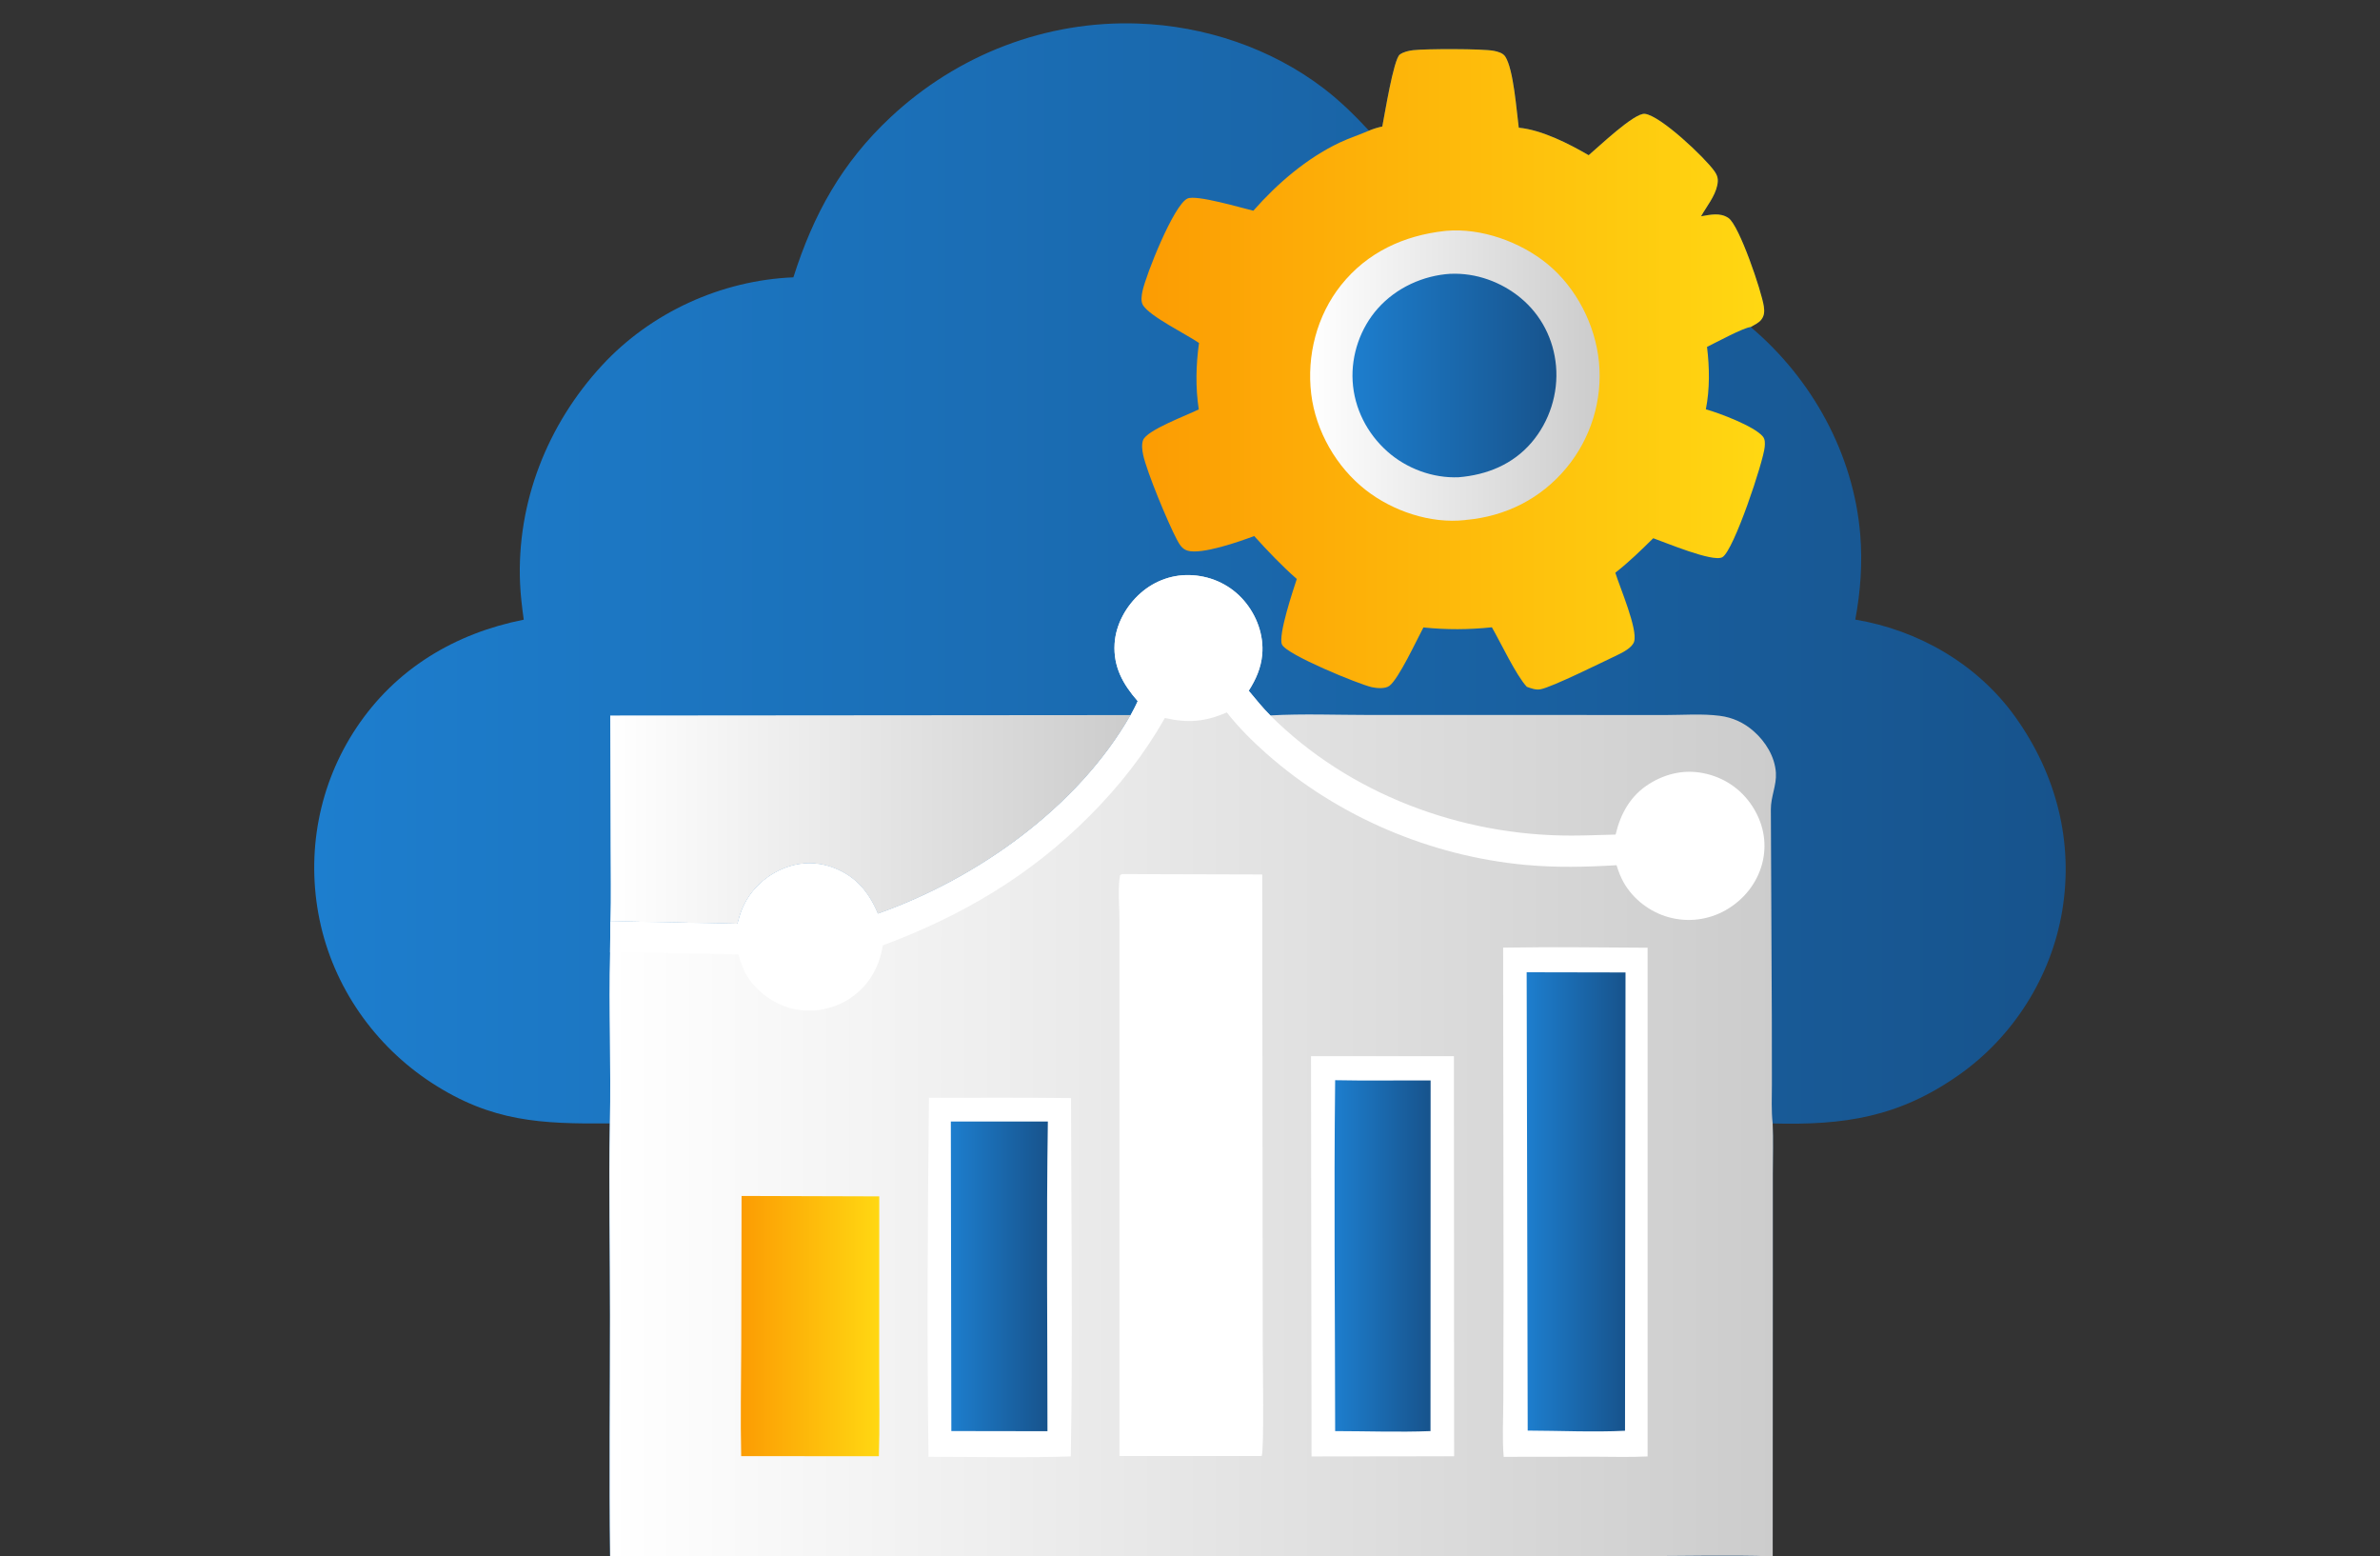
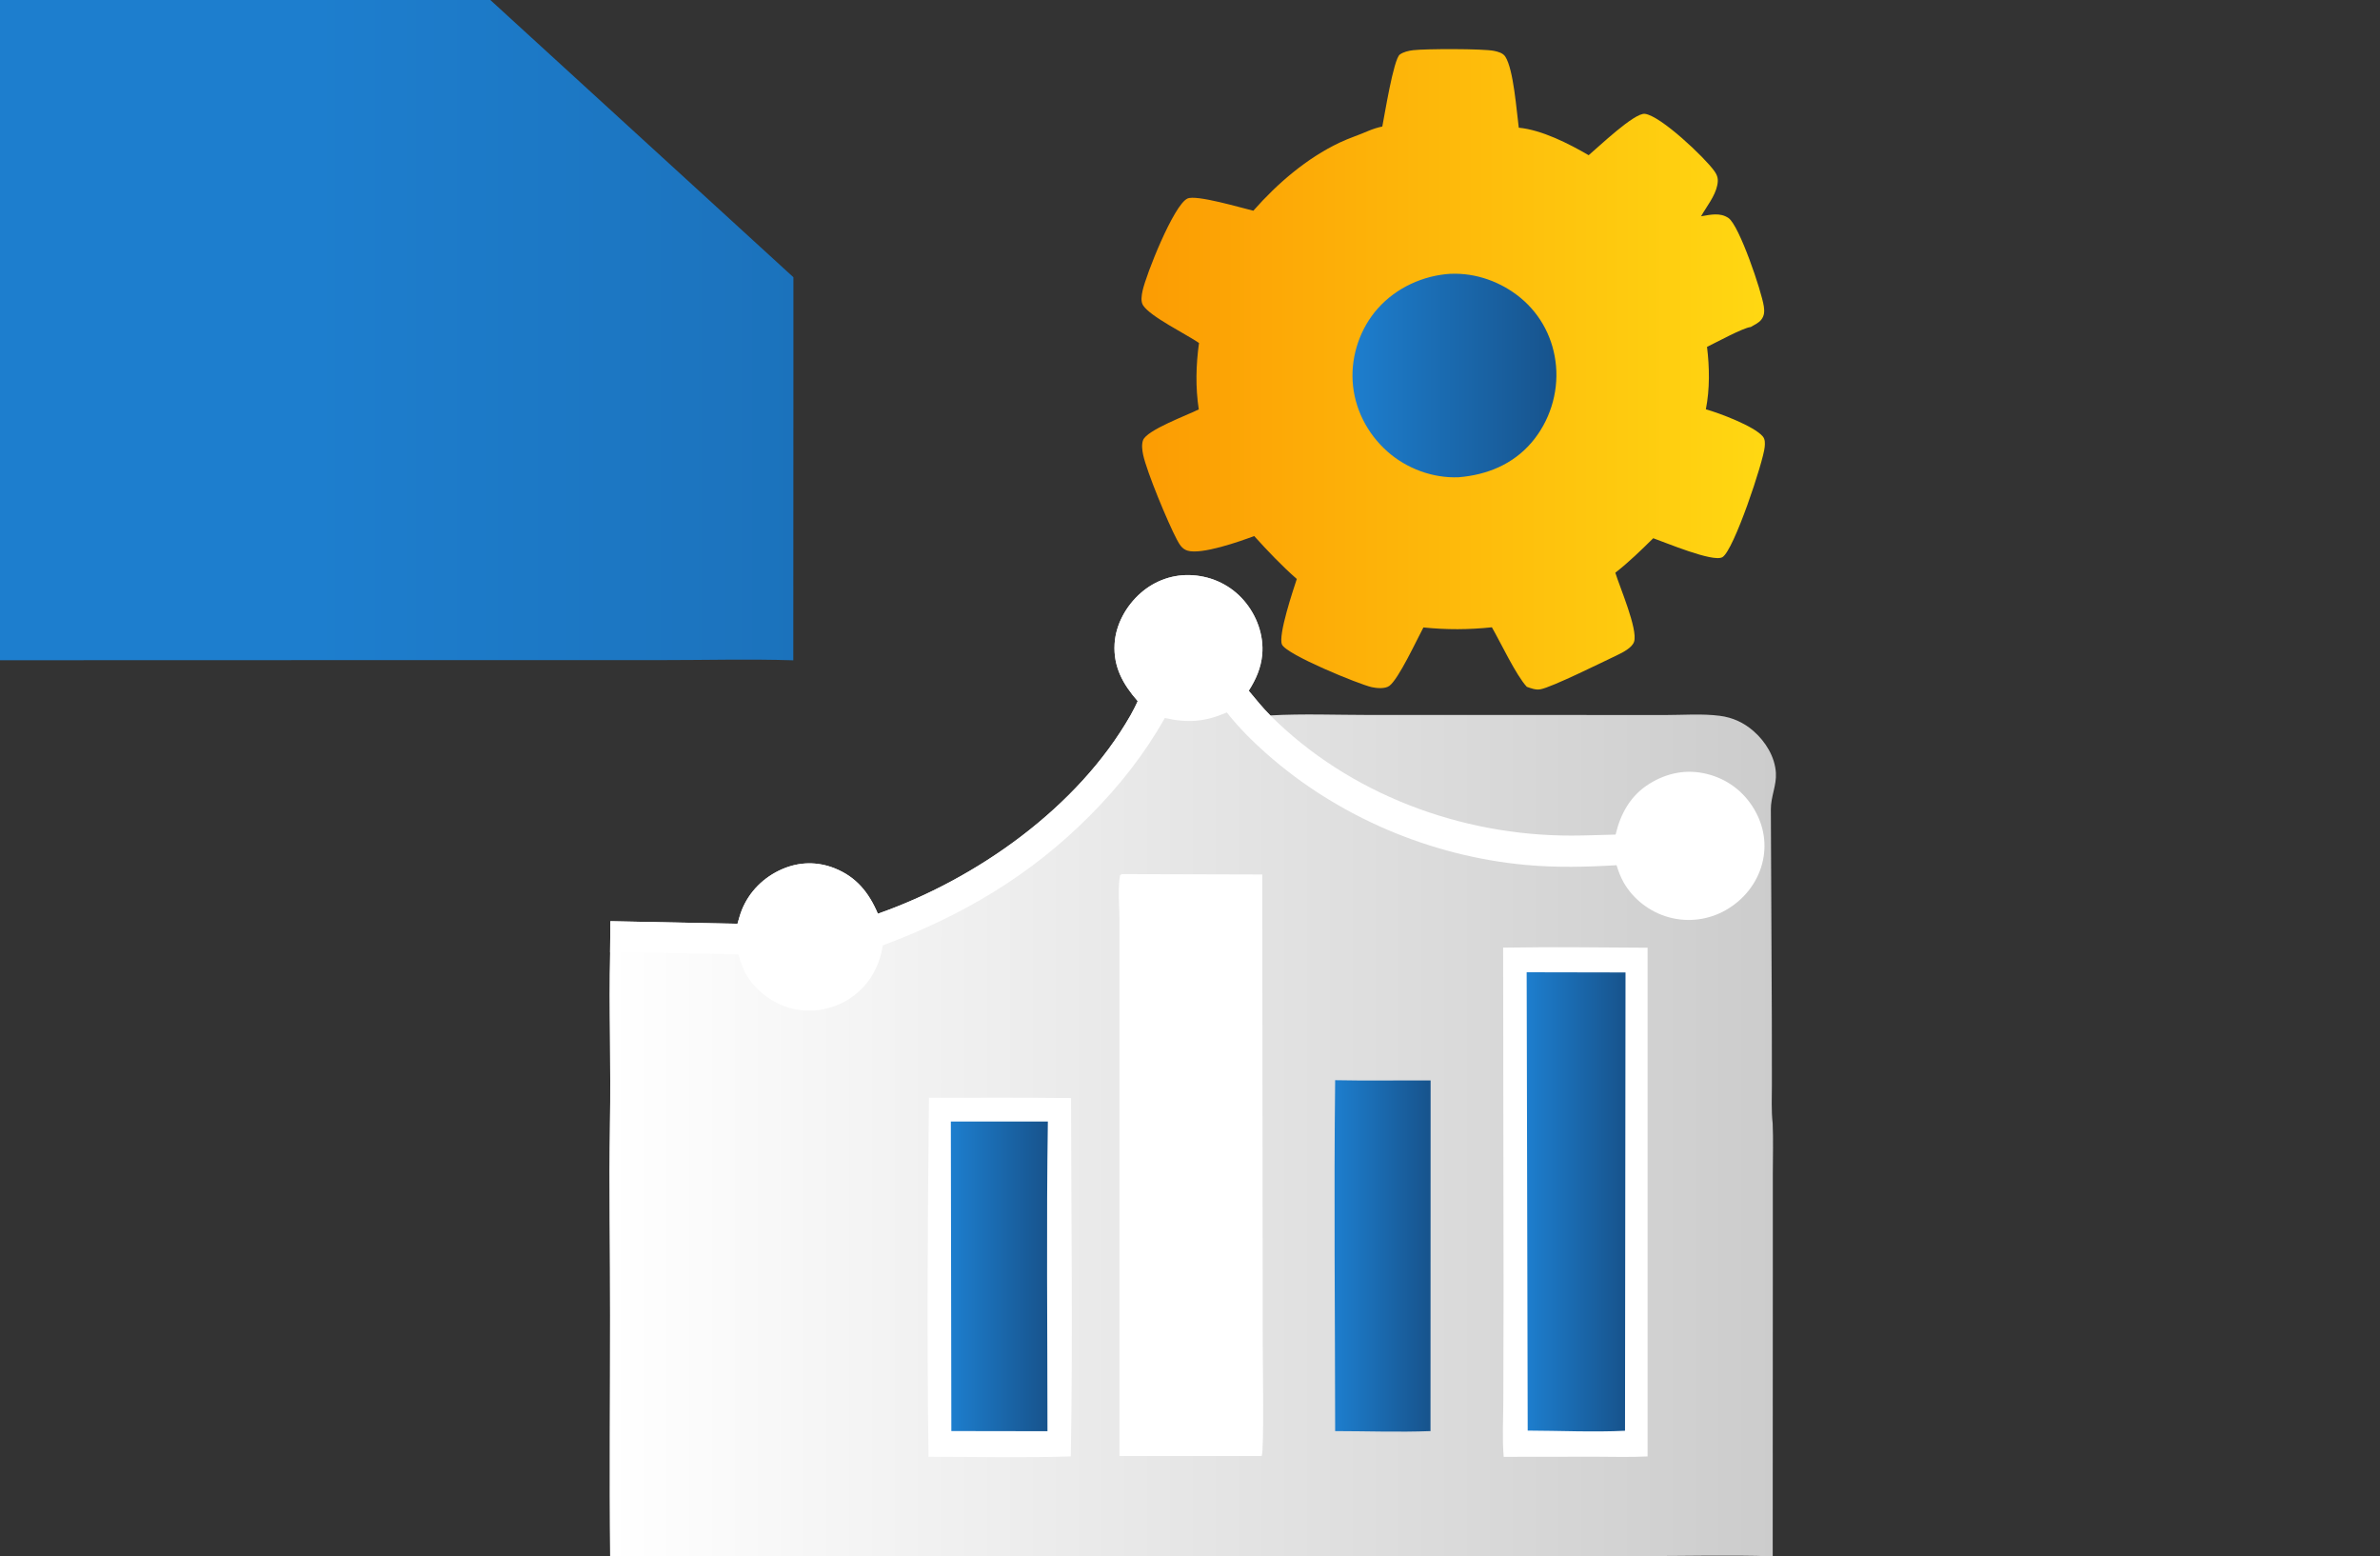
<svg xmlns="http://www.w3.org/2000/svg" xmlns:xlink="http://www.w3.org/1999/xlink" id="Layer_1" data-name="Layer 1" viewBox="0 0 618 404">
  <rect x="0" y="0" width="618" height="404" fill="#333333" stroke="none" />
  <defs>
    <style>
      .cls-1 {
        fill: url(#linear-gradient-2);
      }

      .cls-2 {
        fill: url(#linear-gradient-10);
      }

      .cls-3 {
        fill: #fff;
      }

      .cls-4 {
        fill: url(#linear-gradient-4);
      }

      .cls-5 {
        fill: url(#linear-gradient-3);
      }

      .cls-6 {
        fill: url(#linear-gradient-5);
      }

      .cls-7 {
        fill: url(#linear-gradient-8);
      }

      .cls-8 {
        fill: url(#linear-gradient-7);
      }

      .cls-9 {
        fill: url(#linear-gradient-9);
      }

      .cls-10 {
        fill: url(#linear-gradient-6);
      }

      .cls-11 {
        fill: url(#linear-gradient);
      }
    </style>
    <linearGradient id="linear-gradient" x1="81.6" y1="205.03" x2="536.4" y2="205.03" gradientUnits="userSpaceOnUse">
      <stop offset="0" stop-color="#1d7ece" />
      <stop offset="1" stop-color="#17538c" />
    </linearGradient>
    <linearGradient id="linear-gradient-2" x1="158.46" y1="212.71" x2="293.58" y2="212.71" gradientUnits="userSpaceOnUse">
      <stop offset="0" stop-color="#fff" />
      <stop offset="1" stop-color="#ccc" />
    </linearGradient>
    <linearGradient id="linear-gradient-3" x1="296.42" y1="95.87" x2="458.29" y2="95.87" gradientUnits="userSpaceOnUse">
      <stop offset="0" stop-color="#fc9c03" />
      <stop offset=".99" stop-color="#ffd712" />
    </linearGradient>
    <linearGradient id="linear-gradient-4" x1="340.19" y1="97.5" x2="415.36" y2="97.5" xlink:href="#linear-gradient-2" />
    <linearGradient id="linear-gradient-5" x1="351.19" y1="97.49" x2="404.14" y2="97.49" xlink:href="#linear-gradient" />
    <linearGradient id="linear-gradient-6" x1="158.23" y1="276.64" x2="461.15" y2="276.64" xlink:href="#linear-gradient-2" />
    <linearGradient id="linear-gradient-7" x1="192.36" y1="344.24" x2="228.34" y2="344.24" xlink:href="#linear-gradient-3" />
    <linearGradient id="linear-gradient-8" x1="246.9" y1="331.33" x2="272.09" y2="331.33" xlink:href="#linear-gradient" />
    <linearGradient id="linear-gradient-9" x1="346.54" y1="326.02" x2="371.48" y2="326.02" xlink:href="#linear-gradient" />
    <linearGradient id="linear-gradient-10" x1="396.43" y1="311.99" x2="422.09" y2="311.99" xlink:href="#linear-gradient" />
  </defs>
-   <path class="cls-11" d="M206.02,71.97c5.21-16.36,12.57-29.7,25.24-41.55,17.4-16.27,40.37-25.14,64.24-24.31,17.22.6,34.5,6.34,48.25,16.86,4.28,3.27,8.05,7,11.71,10.93,1.16-.47,2.24-.82,3.47-1.08.56-2.77,2.91-17.51,4.55-18.67.98-.69,2.29-.98,3.46-1.12,3.15-.38,18.04-.41,20.96.17,1.04.21,2.33.54,2.95,1.48,2.17,3.31,2.94,14.21,3.51,18.47,5.98.57,13,4.14,18.15,7.14,2.45-2.04,11.86-11.08,14.6-10.74,4.12.51,15.49,11.31,18.01,14.82.91,1.27,1.1,2.2.78,3.74-.59,2.86-2.78,5.52-4.21,8.04,2.41-.41,4.96-1.05,7.14.46,2.8,1.94,8.58,19,9.16,22.91.19,1.3.17,2.42-.68,3.49-.65.82-1.82,1.36-2.72,1.88,15.92,13.44,26.7,32.92,28.44,53.81.62,7.45.09,14.8-1.28,22.14,16.45,2.75,31.76,11.6,41.53,25.24,10.62,14.82,15.23,32.41,12.18,50.5-2.87,17.02-12.69,32.56-26.82,42.48-15.62,10.98-29.8,13.07-48.36,12.58.18,4.29.04,8.62.04,12.92v24.57s-.03,74.87-.03,74.87c-11.5-.37-23.09-.04-34.6-.05h-71.29s-195.99.06-195.99.06c-.28-20.84-.02-41.72-.03-62.56,0-16.6-.33-33.23-.05-49.82-17.86.14-30.58-.38-46.15-10.48-14.9-9.67-25.62-24.98-29.21-42.44-3.54-17.22-.22-35.08,9.55-49.75,10.21-15.35,25.59-24.54,43.48-28.1-.44-3.14-.82-6.28-.96-9.45-.89-20.98,7.08-41.18,21.25-56.53,12.72-13.79,31.02-22.12,49.72-22.89Z" />
-   <path class="cls-1" d="M158.46,185.74l135.12-.11c-13.66,23.95-39.96,42.56-65.64,51.56-2.3-5.45-5.58-9.55-11.23-11.8-4.49-1.79-9.16-1.7-13.6.22-4.78,2.07-8.6,5.85-10.53,10.71-.45,1.13-.75,2.32-1.09,3.48l-33-.67c.19-6.37.05-12.78.05-19.15l-.08-34.24Z" />
+   <path class="cls-11" d="M206.02,71.97v24.57s-.03,74.87-.03,74.87c-11.5-.37-23.09-.04-34.6-.05h-71.29s-195.99.06-195.99.06c-.28-20.84-.02-41.72-.03-62.56,0-16.6-.33-33.23-.05-49.82-17.86.14-30.58-.38-46.15-10.48-14.9-9.67-25.62-24.98-29.21-42.44-3.54-17.22-.22-35.08,9.55-49.75,10.21-15.35,25.59-24.54,43.48-28.1-.44-3.14-.82-6.28-.96-9.45-.89-20.98,7.08-41.18,21.25-56.53,12.72-13.79,31.02-22.12,49.72-22.89Z" />
  <path class="cls-5" d="M358.94,32.82c.56-2.77,2.91-17.51,4.55-18.67.98-.69,2.29-.98,3.46-1.12,3.15-.38,18.04-.41,20.96.17,1.04.21,2.33.54,2.95,1.48,2.17,3.31,2.94,14.21,3.51,18.47,5.98.57,13,4.14,18.15,7.14,2.45-2.04,11.86-11.08,14.6-10.74,4.12.51,15.49,11.31,18.01,14.82.91,1.27,1.1,2.2.78,3.74-.59,2.86-2.78,5.52-4.21,8.04,2.41-.41,4.96-1.05,7.14.46,2.8,1.94,8.58,19,9.16,22.91.19,1.3.17,2.42-.68,3.49-.65.82-1.82,1.36-2.72,1.88-1.98.19-9.08,4.07-11.35,5.16.66,5.31.74,10.94-.3,16.2,3.54.99,12.53,4.38,14.78,7.04.64.76.58,1.78.5,2.72-.31,3.69-8.01,26.92-10.99,28.63-2.43,1.4-14.89-3.86-17.95-4.92-3.18,3.13-6.32,6.2-9.85,8.95,1.16,3.76,5.88,14.66,4.88,17.89-.48,1.56-2.96,2.83-4.36,3.49-3.66,1.73-17.07,8.39-19.99,8.89-1.23.21-2.38-.25-3.51-.65-2.79-2.98-6.82-11.55-9.07-15.45-6.08.63-11.7.66-17.78.04-1.66,3.08-6.44,13.41-8.85,15.17-1.13.82-3.3.61-4.57.33-3.29-.74-22.18-8.44-23.31-11.08-1.04-2.42,2.92-14.15,3.85-17-3.93-3.46-7.55-7.27-11.06-11.15-3.66,1.38-13.74,4.93-17.35,3.78-1.45-.46-2.09-1.68-2.77-2.95-2.23-4.19-7.77-17.47-8.72-21.94-.24-1.15-.44-2.64-.02-3.77.97-2.65,11.57-6.52,14.47-8-.88-5.77-.73-11.46.06-17.24-3.3-2.27-12.64-6.84-14.51-9.75-.68-1.05-.39-2.62-.15-3.77.87-4.1,8.07-22.31,11.66-23.97,2.29-1.07,14,2.43,17.11,3.16,6.24-7.08,13.82-13.61,22.42-17.69,2.46-1.17,5.09-1.99,7.59-3.09,1.16-.47,2.24-.82,3.47-1.08Z" />
-   <path class="cls-4" d="M375.14,59.97c.13-.01.26-.03.39-.05,9.11-.8,19.27,2.87,26.28,8.61,7.5,6.16,12.42,15.77,13.38,25.39.98,9.93-2.11,19.92-8.48,27.58-6.65,7.99-15.76,12.55-26.06,13.47-.09.01-.17.03-.26.04-8.94.98-18.71-2.32-25.73-7.79-7.64-5.95-13.01-15.31-14.18-24.93-1.21-9.97,1.45-20.37,7.74-28.27,6.77-8.5,16.27-12.88,26.92-14.06Z" />
  <path class="cls-6" d="M376.66,71.08c6.57-.29,13.13,2.08,18.18,6.25,5.37,4.44,8.58,10.73,9.2,17.65.64,7.14-1.69,14.43-6.34,19.88-4.85,5.69-11.59,8.42-18.92,9.03-6.71.29-13.55-2.25-18.55-6.7-5.25-4.67-8.59-11.21-9-18.25-.4-6.79,2.01-13.78,6.53-18.86,4.79-5.38,11.75-8.57,18.9-9.01Z" />
  <path class="cls-10" d="M295.41,181.99c-3.82-4.36-6.35-8.89-5.99-14.86.3-5.03,2.99-9.83,6.73-13.14,3.75-3.32,8.6-5.02,13.61-4.66,5.18.37,9.9,2.67,13.29,6.62,3.29,3.84,5.16,8.96,4.7,14.02-.32,3.46-1.65,6.44-3.5,9.34,1.81,2.16,3.6,4.42,5.61,6.41,8.48-.48,17.14-.12,25.63-.12h47.76s28.97.02,28.97.02c4.7,0,9.72-.4,14.36.2,3.35.43,6.27,1.78,8.8,4.01,3.09,2.72,5.5,6.62,5.76,10.8.2,3.22-1.33,6.2-1.31,9.46l.25,54.18.02,17.13c0,3.36-.18,6.9.2,10.24.18,4.29.04,8.62.04,12.92v24.57s-.03,74.87-.03,74.87c-11.5-.37-23.09-.04-34.6-.05h-71.29s-195.99.06-195.99.06c-.28-20.84-.02-41.72-.03-62.56,0-16.6-.33-33.23-.05-49.82.39-14.78-.39-29.61.07-44.39l.08-8.1,33,.67c.34-1.16.65-2.36,1.09-3.48,1.92-4.86,5.75-8.65,10.53-10.71,4.43-1.92,9.11-2,13.6-.22,5.65,2.25,8.92,6.34,11.23,11.8,25.68-9,51.98-27.61,65.64-51.56.65-1.2,1.29-2.38,1.83-3.63Z" />
-   <path class="cls-8" d="M192.55,310.46l35.76.11-.02,44.37c0,7.68.16,15.4-.08,23.08l-35.75-.02c-.22-9.64-.02-19.31.02-28.95l.08-38.59Z" />
  <path class="cls-3" d="M241.22,284.98c12.3,0,24.6-.08,36.89.07.03,30.99.48,62.04-.06,93.02-12.27.41-24.67.08-36.95.1-.43-31.03-.21-62.16.12-93.19Z" />
  <path class="cls-7" d="M246.9,291.14h25.19c-.4,26.79-.1,53.61-.1,80.39l-24.96-.04-.13-80.35Z" />
-   <path class="cls-3" d="M340.41,274.18h37.12s.05,103.85.05,103.85l-37.02.05-.14-103.9Z" />
  <path class="cls-9" d="M346.7,280.41c8.25.18,16.53.02,24.78.06l-.03,91.03c-8.21.32-16.54.01-24.76,0-.02-30.35-.35-60.74,0-91.09Z" />
  <path class="cls-3" d="M390.31,246c12.48-.2,25.02-.07,37.51.02v132.06c-4.55.22-9.14.08-13.69.07l-23.68.03c-.4-4.84-.1-9.91-.09-14.77l.06-27.98-.11-89.43Z" />
  <path class="cls-2" d="M396.43,252.39l25.66.05-.13,118.97c-8.1.41-17.07-.02-25.27-.04l-.27-118.99Z" />
  <path class="cls-3" d="M295.41,181.99c-3.82-4.36-6.35-8.89-5.99-14.86.3-5.03,2.99-9.83,6.73-13.14,3.75-3.32,8.6-5.02,13.61-4.66,5.18.37,9.9,2.67,13.29,6.62,3.29,3.84,5.16,8.96,4.7,14.02-.32,3.46-1.65,6.44-3.5,9.34,1.81,2.16,3.6,4.42,5.61,6.41,20.43,20.41,49.49,31.25,78.21,31.19,3.81,0,7.63-.18,11.44-.26,1.29-5.45,3.88-10.14,8.76-13.18,4.6-2.86,9.7-3.87,14.98-2.55,5.24,1.3,9.54,4.53,12.27,9.18,2.54,4.33,3.33,9.22,2.05,14.1-1.35,5.14-4.84,9.43-9.43,12.05-4.51,2.57-9.82,3.24-14.83,1.86-4.84-1.33-9.24-4.67-11.72-9.06-.79-1.41-1.35-2.91-1.83-4.45-7.92.48-15.77.65-23.68-.08-24.63-2.29-48.66-12.48-67.21-28.87-3.68-3.26-7.27-6.82-10.3-10.7-5.7,2.43-10.04,2.8-16.1,1.44-5.38,9.51-11.85,17.69-19.54,25.42-15.5,15.57-33.2,25.96-53.71,33.61-.78,5.28-3.35,9.96-7.67,13.17-4.07,3.02-9.41,4.34-14.42,3.53-4.97-.81-9.65-3.78-12.55-7.88-1.43-2.02-2.17-4.13-2.84-6.49-11.1-.18-22.21-.49-33.32-.52l.08-8.1,33,.67c.34-1.16.65-2.36,1.09-3.48,1.92-4.86,5.75-8.65,10.53-10.71,4.43-1.92,9.11-2,13.6-.22,5.65,2.25,8.92,6.34,11.23,11.8,25.68-9,51.98-27.61,65.64-51.56.65-1.2,1.29-2.38,1.83-3.63Z" />
  <path class="cls-3" d="M291.37,226.91l36.39.1.13,122.26c0,4.21.38,27.02-.27,28.7h-36.94s.01-111.33.01-111.33v-27.64c.01-3.45-.5-8.61.17-11.84l.51-.25Z" />
</svg>